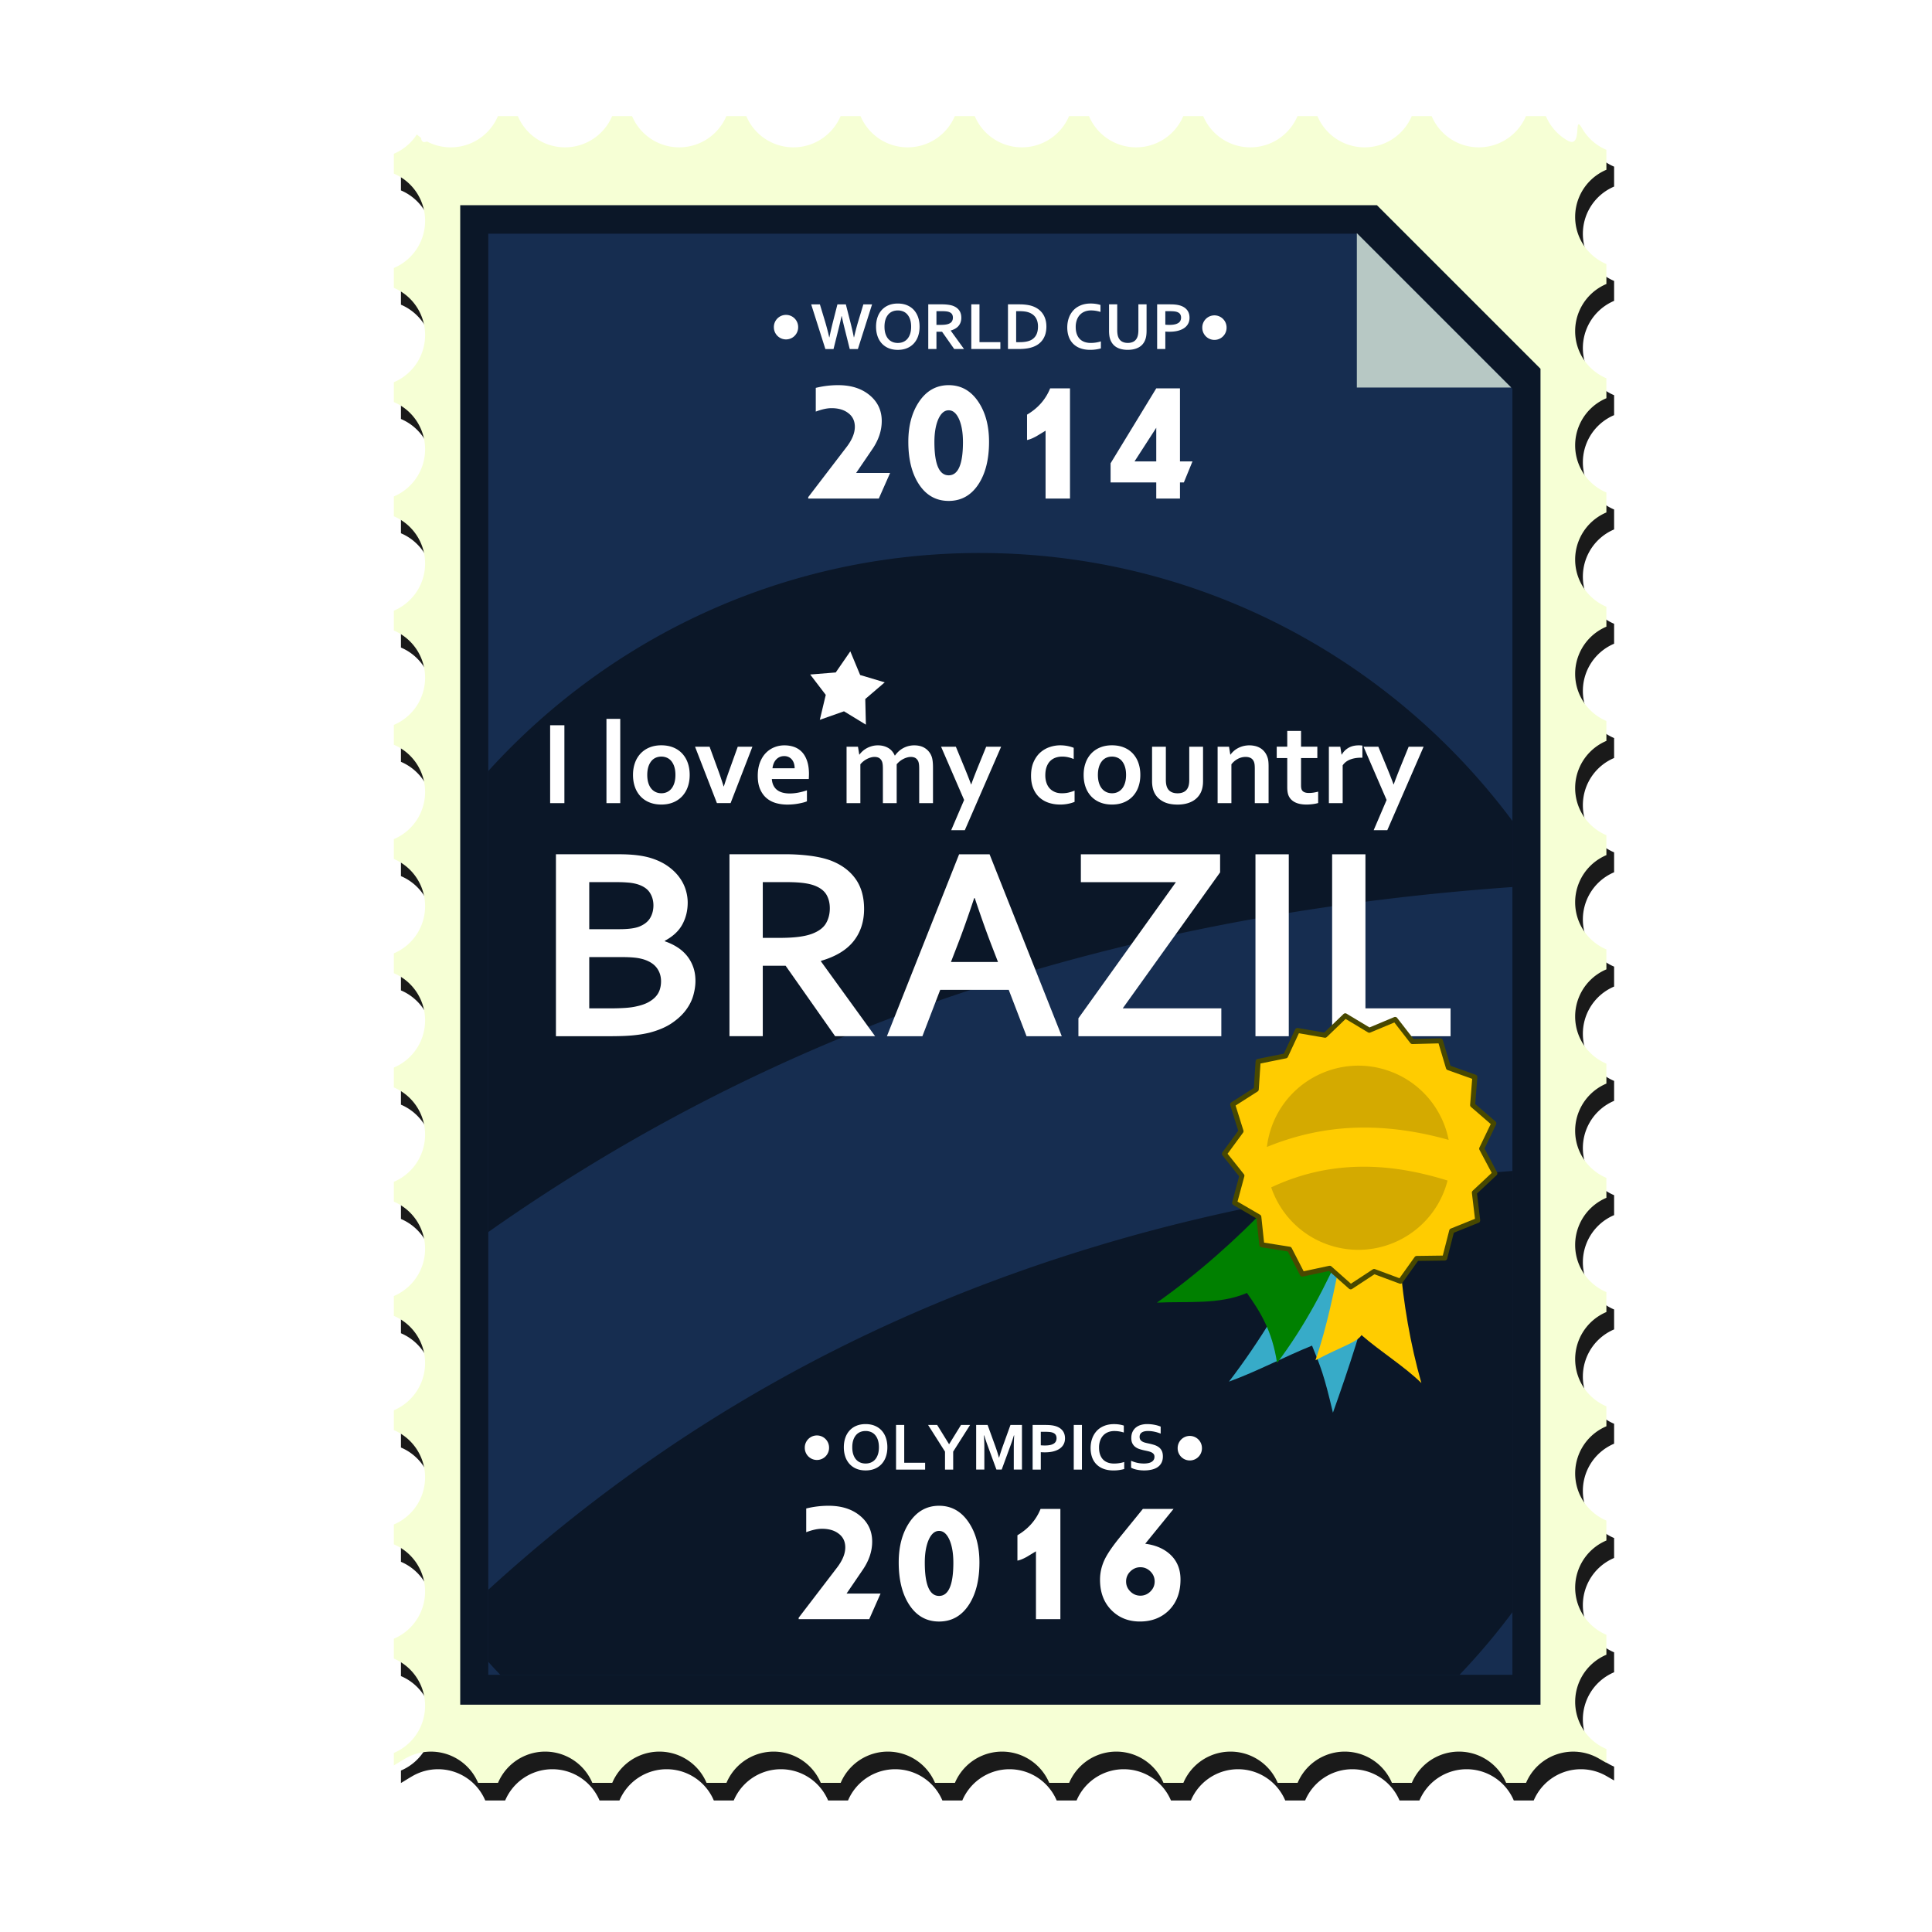
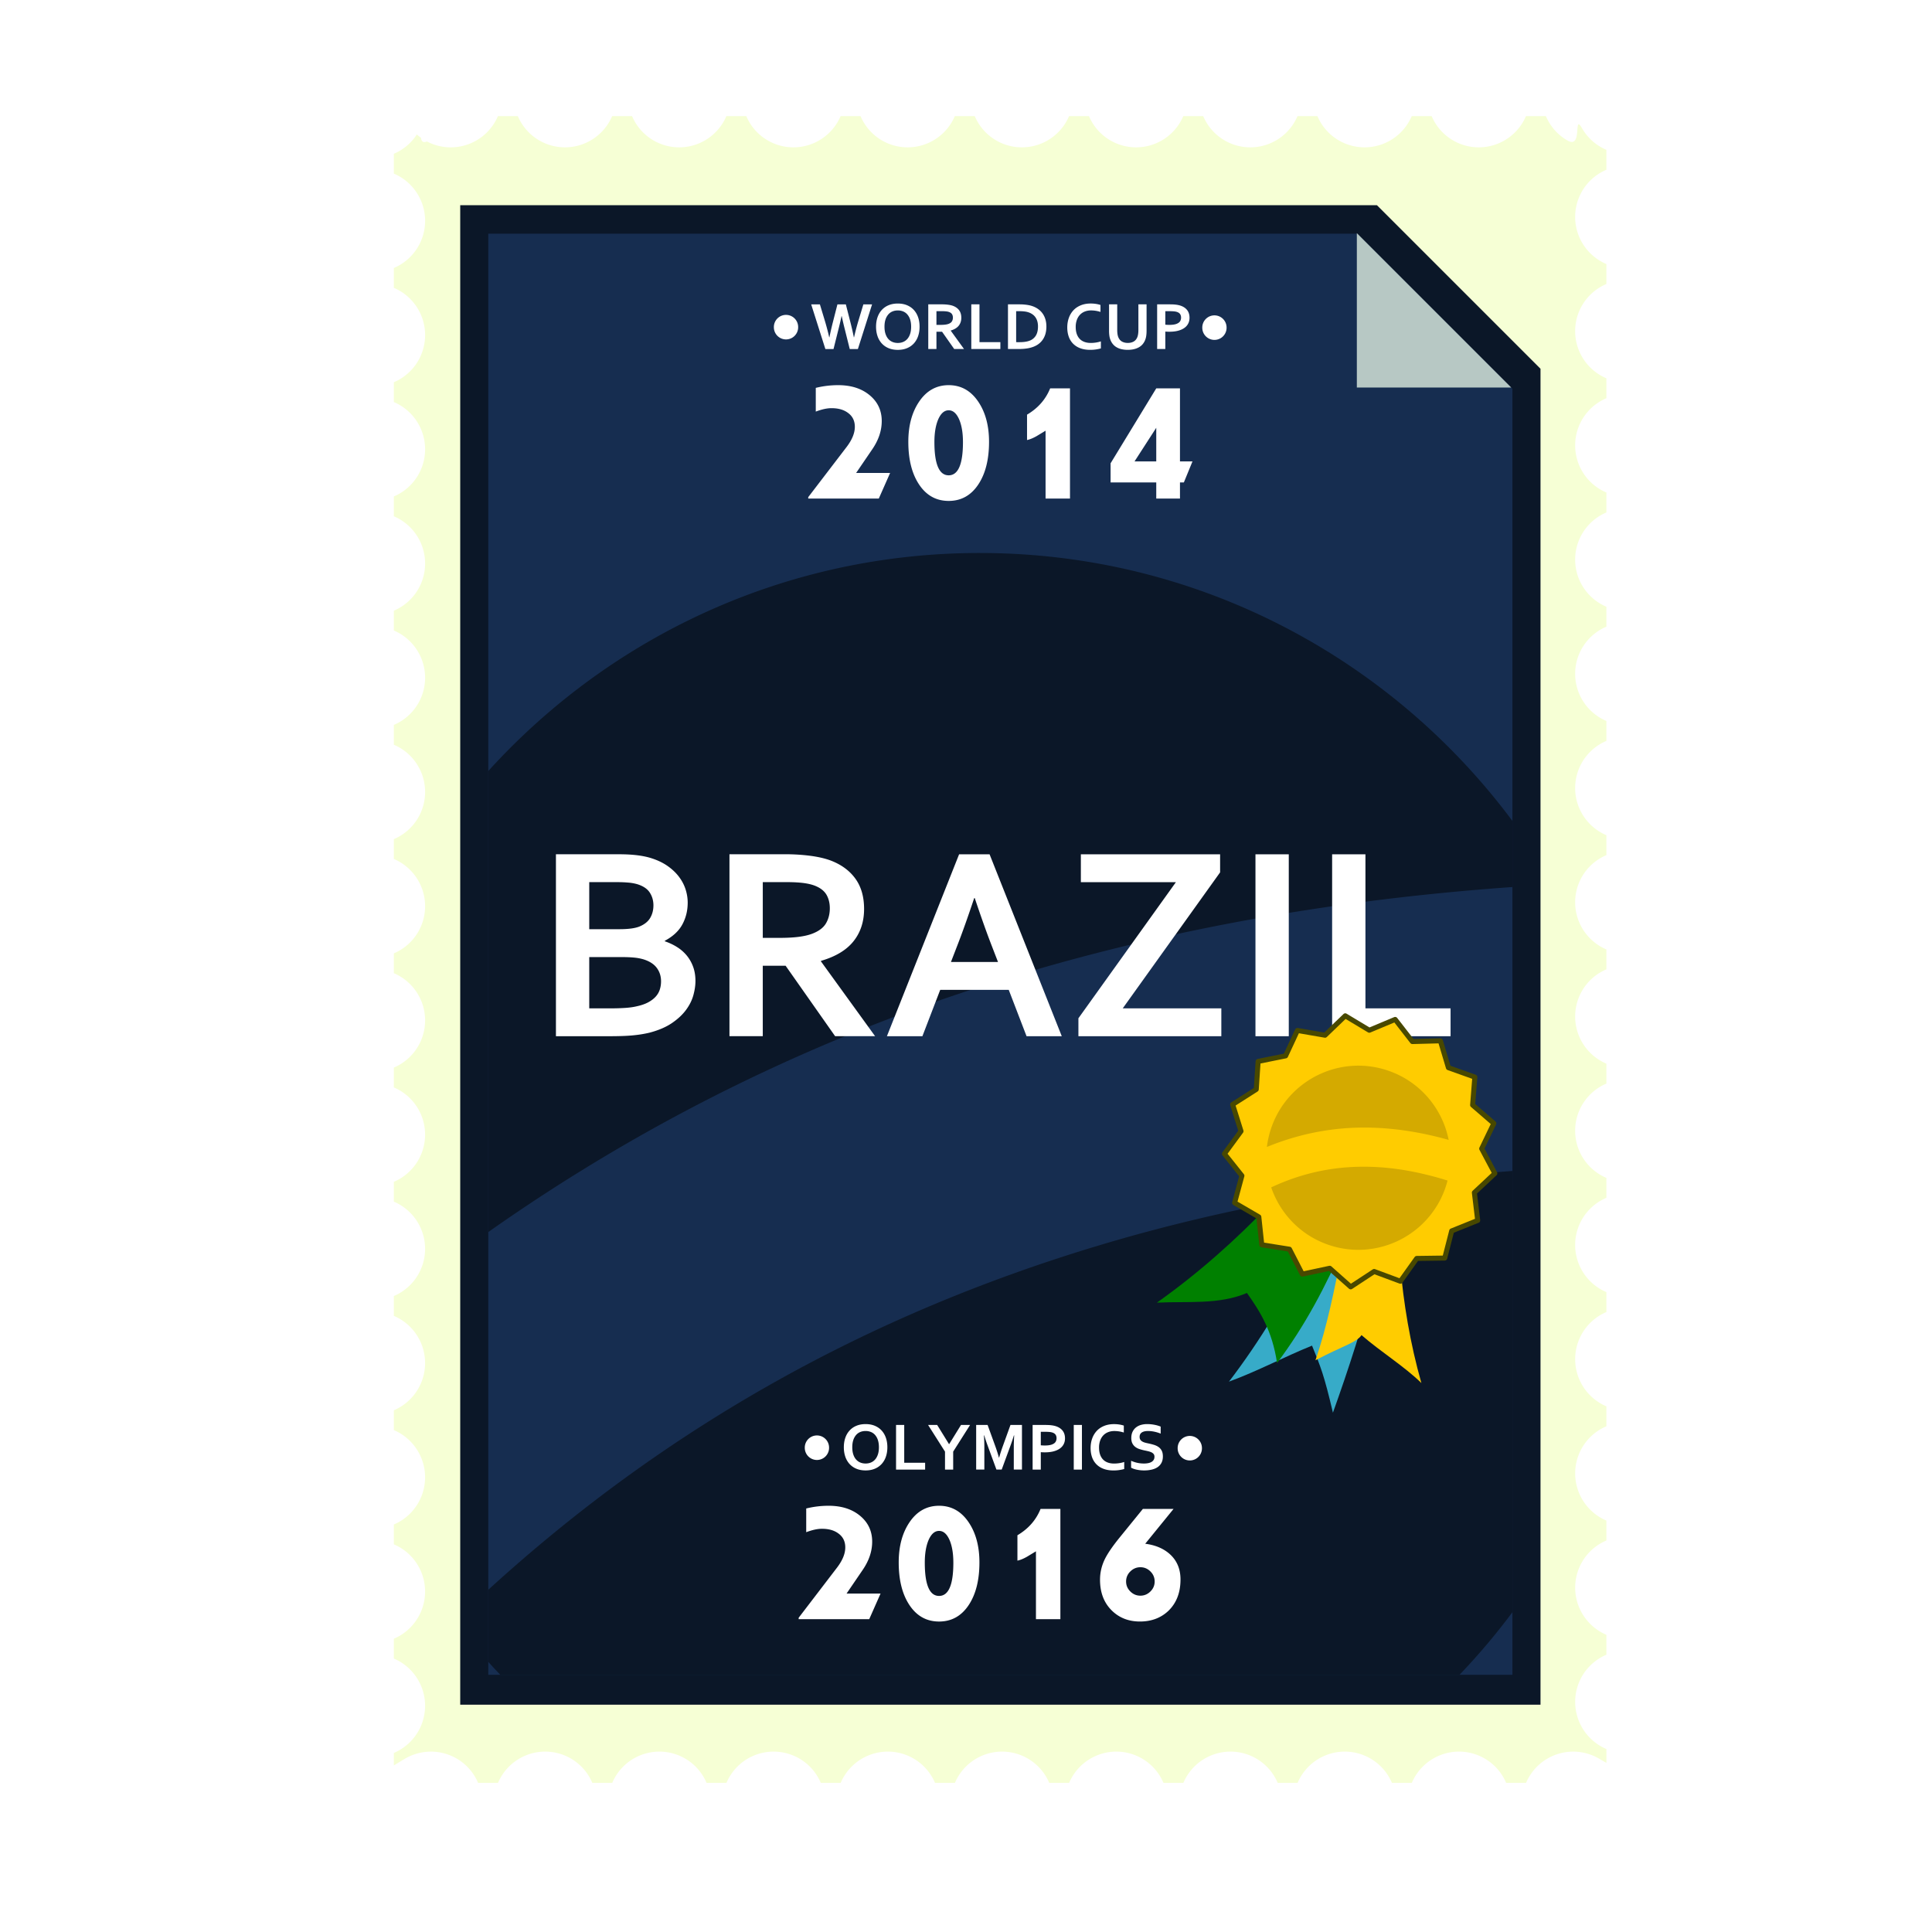
<svg xmlns="http://www.w3.org/2000/svg" viewBox="0 0 400 400">
  <defs>
    <filter id="a" color-interpolation-filters="sRGB">
      <feGaussianBlur stdDeviation="10.213" />
    </filter>
  </defs>
-   <path transform="translate(150.84 -91.57) scale(.292)" d="M-158.45 407.83a36.355 36.355 0 01-15.281 17.281 36.362 36.362 0 01-35.062.719c-3.015 1.23-3.982-.366-4.188-2.594a36.293 36.293 0 01-3-2.375 36.358 36.358 0 01-16.312 13.688v14.062a36.383 36.383 0 0117.312 51.688 36.308 36.308 0 01-17.312 15.281v14.062a36.383 36.383 0 0117.312 51.687 36.307 36.307 0 01-17.312 15.281v14.063a36.383 36.383 0 0117.312 51.687 36.307 36.307 0 01-17.312 15.281v14.062a36.383 36.383 0 0117.312 51.687 36.307 36.307 0 01-17.312 15.281v14.062a36.383 36.383 0 0117.312 51.688 36.307 36.307 0 01-17.312 15.281v14.062a36.383 36.383 0 0117.312 51.687 36.307 36.307 0 01-17.312 15.281v14.063a36.383 36.383 0 0117.312 51.687 36.307 36.307 0 01-17.312 15.281v14.062a36.383 36.383 0 0117.312 51.687 36.307 36.307 0 01-17.312 15.281v14.062a36.37 36.37 0 0117.312 15.313 36.325 36.325 0 010 36.344 36.372 36.372 0 01-17.312 15.312v14.062a36.372 36.372 0 0117.312 15.312 36.325 36.325 0 010 36.344 36.372 36.372 0 01-17.312 15.312v14.063a36.372 36.372 0 0117.312 15.312 36.325 36.325 0 010 36.344 36.372 36.372 0 01-17.312 15.312v14.062a36.372 36.372 0 0117.312 15.312 36.325 36.325 0 010 36.344 36.38 36.38 0 01-17.312 15.313v14.062a36.37 36.37 0 0117.312 15.313 36.325 36.325 0 010 36.344 36.372 36.372 0 01-17.312 15.312v14.062a36.371 36.371 0 0117.312 15.312 36.325 36.325 0 010 36.344 36.372 36.372 0 01-17.312 15.312v8.844c1.918-1.08 4.217-2.632 8.157-4.906a36.325 36.325 0 0136.344 0 36.356 36.356 0 0115.28 17.28h14.126a36.355 36.355 0 0115.28-17.28 36.325 36.325 0 0136.345 0 36.357 36.357 0 0115.28 17.28h14.126a36.356 36.356 0 0115.28-17.28 36.325 36.325 0 0136.345 0 36.357 36.357 0 0115.28 17.28H3.677a36.356 36.356 0 0115.28-17.28 36.325 36.325 0 0136.345 0 36.356 36.356 0 0115.28 17.28h14.126a36.356 36.356 0 0115.28-17.28 36.325 36.325 0 0136.345 0 36.357 36.357 0 0115.28 17.28h14.126a36.355 36.355 0 0115.28-17.28 36.325 36.325 0 0136.345 0 36.357 36.357 0 0115.28 17.28h14.126a36.356 36.356 0 0115.28-17.28 36.325 36.325 0 0136.345 0 36.357 36.357 0 0115.28 17.28H327.8a36.356 36.356 0 0115.28-17.28 36.325 36.325 0 0136.345 0 36.356 36.356 0 0115.28 17.28h14.126a36.356 36.356 0 0115.28-17.28 36.325 36.325 0 0136.345 0 36.357 36.357 0 0115.28 17.28h14.126a36.355 36.355 0 0115.28-17.28 36.325 36.325 0 0136.345 0 36.357 36.357 0 0115.28 17.28h14.126a36.356 36.356 0 0115.28-17.28 36.325 36.325 0 0136.345 0c2.454 1.417 4.087 2.377 5.375 3.093v-9.812a36.356 36.356 0 01-17.281-15.281 36.383 36.383 0 010-36.375c4.012-6.95 10.132-12.212 17.28-15.25v-14.125a36.356 36.356 0 01-17.28-15.281 36.383 36.383 0 010-36.375c4.012-6.95 10.132-12.212 17.28-15.25v-14.125a36.356 36.356 0 01-17.28-15.281 36.383 36.383 0 010-36.375c4.012-6.95 10.132-12.212 17.28-15.25v-14.125a36.355 36.355 0 01-17.28-15.281 36.383 36.383 0 010-36.375c4.012-6.95 10.132-12.212 17.28-15.25v-14.125a36.356 36.356 0 01-17.28-15.281 36.325 36.325 0 010-36.344 36.357 36.357 0 0117.28-15.281v-14.125a36.356 36.356 0 01-17.28-15.281 36.325 36.325 0 010-36.344 36.356 36.356 0 0117.28-15.281v-14.125a36.356 36.356 0 01-17.28-15.281 36.325 36.325 0 010-36.344 36.357 36.357 0 0117.28-15.281v-14.125a36.355 36.355 0 01-17.28-15.281 36.325 36.325 0 010-36.344 36.357 36.357 0 0117.28-15.281v-14.125a36.356 36.356 0 01-17.28-15.281 36.325 36.325 0 010-36.344 36.356 36.356 0 0117.28-15.281v-14.125a36.356 36.356 0 01-17.28-15.281 36.325 36.325 0 010-36.344 36.356 36.356 0 0117.28-15.281v-14.125a36.356 36.356 0 01-17.28-15.281 36.325 36.325 0 010-36.344 36.357 36.357 0 0117.28-15.281v-14.125a36.355 36.355 0 01-17.28-15.281 36.325 36.325 0 010-36.344 36.357 36.357 0 0117.28-15.281v-14.125a36.356 36.356 0 01-17.28-15.281 36.325 36.325 0 010-36.344 36.357 36.357 0 0117.28-15.281v-14.125a36.356 36.356 0 01-17.28-15.281 36.325 36.325 0 010-36.344 36.356 36.356 0 0117.28-15.281v-14.125a36.356 36.356 0 01-17.28-15.281c-6.496-11.251.845 15.12-10.406 8.625-6.95-4.012-12.212-10.132-15.25-17.281H570.83a36.35 36.35 0 01-15.281 17.28 36.383 36.383 0 01-36.375 0c-6.95-4.011-12.212-10.131-15.25-17.28H489.8a36.35 36.35 0 01-15.281 17.28 36.383 36.383 0 01-36.375 0c-6.95-4.011-12.212-10.131-15.25-17.28h-14.125a36.35 36.35 0 01-15.281 17.28 36.383 36.383 0 01-36.375 0c-6.95-4.011-12.212-10.131-15.25-17.28h-14.125a36.35 36.35 0 01-15.281 17.28 36.383 36.383 0 01-36.375 0c-6.95-4.011-12.212-10.131-15.25-17.28h-14.125a36.35 36.35 0 01-15.281 17.28 36.383 36.383 0 01-36.375 0c-6.95-4.011-12.212-10.131-15.25-17.28h-14.125a36.35 36.35 0 01-15.281 17.28 36.383 36.383 0 01-36.375 0c-6.95-4.011-12.212-10.131-15.25-17.28H84.645a36.35 36.35 0 01-15.281 17.28 36.383 36.383 0 01-36.375 0c-6.95-4.011-12.212-10.131-15.25-17.28H3.614a36.35 36.35 0 01-15.281 17.28 36.383 36.383 0 01-36.375 0c-6.95-4.011-12.212-10.131-15.25-17.28h-14.125a36.356 36.356 0 01-15.281 17.28 36.383 36.383 0 01-36.375 0c-6.95-4.011-12.212-10.131-15.25-17.28h-14.125z" filter="url(#a)" fill="#1a1a1a" />
  <path d="M103.09 24.04a10.61 10.61 0 01-14.693 5.253c-.88.36-1.162-.106-1.222-.757a10.59 10.59 0 01-.876-.693 10.609 10.609 0 01-4.76 3.995v4.104a10.618 10.618 0 015.053 15.085 10.597 10.597 0 01-5.054 4.46v4.105a10.618 10.618 0 015.053 15.085 10.596 10.596 0 01-5.053 4.46v4.104a10.618 10.618 0 015.053 15.085 10.596 10.596 0 01-5.053 4.46v4.105a10.618 10.618 0 015.053 15.085 10.596 10.596 0 01-5.053 4.46v4.104a10.618 10.618 0 015.053 15.085 10.596 10.596 0 01-5.053 4.46v4.105a10.618 10.618 0 015.053 15.085 10.596 10.596 0 01-5.053 4.46v4.104a10.618 10.618 0 015.053 15.085 10.596 10.596 0 01-5.053 4.46v4.104a10.618 10.618 0 015.053 15.085 10.598 10.598 0 01-5.053 4.46v4.105a10.616 10.616 0 015.053 15.076 10.616 10.616 0 01-5.053 4.47v4.103a10.616 10.616 0 015.053 15.077 10.616 10.616 0 01-5.053 4.469v4.104a10.616 10.616 0 015.053 15.076 10.616 10.616 0 01-5.053 4.47v4.104a10.616 10.616 0 015.053 15.076 10.615 10.615 0 01-5.053 4.469v4.104a10.616 10.616 0 015.053 15.076 10.616 10.616 0 01-5.053 4.47v4.104a10.616 10.616 0 015.053 15.076 10.616 10.616 0 01-5.053 4.469v2.581c.56-.315 1.23-.768 2.38-1.432a10.601 10.601 0 0115.068 5.044h4.122a10.601 10.601 0 0119.527 0h4.123a10.601 10.601 0 0119.527 0h4.122a10.601 10.601 0 0119.527 0h4.123a10.601 10.601 0 0119.527 0h4.122a10.601 10.601 0 0119.527 0h4.123a10.601 10.601 0 0119.527 0h4.122a10.601 10.601 0 0119.527 0h4.123a10.601 10.601 0 0119.527 0h4.122a10.601 10.601 0 0119.527 0h4.123a10.601 10.601 0 0115.067-5.044c.716.414 1.193.694 1.568.903v-2.864a10.61 10.61 0 01-5.043-15.076 10.592 10.592 0 015.043-4.45v-4.123a10.61 10.61 0 01-5.043-15.076 10.593 10.593 0 015.043-4.451v-4.123a10.61 10.61 0 01-5.043-15.077 10.592 10.592 0 015.043-4.45v-4.123a10.61 10.61 0 01-5.043-15.077 10.592 10.592 0 015.043-4.451v-4.123a10.601 10.601 0 010-19.527v-4.122a10.601 10.601 0 010-19.527v-4.123a10.601 10.601 0 010-19.527v-4.123a10.601 10.601 0 010-19.527v-4.122a10.601 10.601 0 010-19.527v-4.123a10.601 10.601 0 010-19.527v-4.122a10.601 10.601 0 010-19.527v-4.123a10.601 10.601 0 010-19.527v-4.122a10.601 10.601 0 010-19.527v-4.123a10.601 10.601 0 010-19.527v-4.122a10.61 10.61 0 01-5.043-4.46c-1.896-3.284.246 4.413-3.037 2.517a10.592 10.592 0 01-4.451-5.043h-4.123a10.61 10.61 0 01-15.076 5.043 10.592 10.592 0 01-4.45-5.043h-4.123a10.61 10.61 0 01-15.076 5.043 10.592 10.592 0 01-4.451-5.043h-4.123a10.61 10.61 0 01-15.076 5.043 10.592 10.592 0 01-4.45-5.043h-4.123a10.61 10.61 0 01-15.076 5.043 10.592 10.592 0 01-4.451-5.043h-4.122a10.61 10.61 0 01-15.076 5.043 10.592 10.592 0 01-4.451-5.043h-4.123a10.609 10.609 0 01-15.076 5.043 10.592 10.592 0 01-4.45-5.043h-4.123a10.61 10.61 0 01-15.076 5.043 10.592 10.592 0 01-4.451-5.043h-4.123a10.61 10.61 0 01-15.076 5.043 10.592 10.592 0 01-4.45-5.043h-4.123a10.61 10.61 0 01-15.076 5.043 10.592 10.592 0 01-4.451-5.043h-4.122z" fill="#f6ffd5" />
  <path d="M95.283 42.48h189.79l33.871 33.87v276.59H95.284V42.48z" fill="#0b1728" />
  <path d="M101.09 48.38h179.93l32.112 32.111v266.26h-212.04V48.381z" fill="#162d50" />
  <path d="M202.86 114.49c-40.339 0-76.632 17.423-101.77 45.148v95.45c33.431-23.555 69.857-41.243 109.33-53.13 32.415-9.761 66.625-15.749 102.71-18.307v-13.68c-25.04-33.65-65.13-55.48-110.27-55.48zm110.28 127.94c-30.712 2.38-59.295 7.495-85.837 15.487-47.34 14.256-89.017 37.293-126.21 71.228v14.927a137.87 137.87 0 002.485 2.677h198.6a138.281 138.281 0 0010.961-12.977V242.43z" fill="#0b1728" />
  <path d="M280.92 48.27l31.968 31.968H280.92V48.27z" fill="#b7c8c4" />
  <g fill="#fff">
    <path d="M142.38 186.89c0 1.633-.366 3.13-1.098 4.49-.732 1.361-1.943 2.492-3.632 3.393v.113c.939.319 1.797.727 2.576 1.225a8.268 8.268 0 012 1.773c.553.685.985 1.46 1.294 2.323.31.863.465 1.83.465 2.9 0 .92-.146 1.905-.437 2.956-.29 1.051-.802 2.07-1.534 3.055-.732.985-1.708 1.89-2.928 2.717-1.22.825-2.76 1.482-4.617 1.97-.47.113-.981.216-1.535.31-.553.094-1.168.174-1.844.24-.675.065-1.426.112-2.252.14-.826.028-1.755.042-2.787.042h-10.952v-37.67h13.092c2.796 0 5.049.282 6.757.845 1.276.413 2.383.953 3.322 1.619.938.666 1.713 1.408 2.323 2.224.61.817 1.06 1.68 1.35 2.59.292.91.437 1.826.437 2.745zm-20.384 11.262v10.614h4.505a41.62 41.62 0 003.097-.099c.863-.065 1.604-.173 2.224-.323.957-.207 1.755-.484 2.393-.83.638-.348 1.154-.742 1.548-1.183a3.98 3.98 0 00.845-1.464 5.626 5.626 0 00.254-1.704c0-1.05-.291-1.97-.873-2.759-.582-.788-1.492-1.38-2.731-1.773a9.925 9.925 0 00-1.915-.366c-.732-.076-1.67-.113-2.815-.113zm6.222-5.772c1.877 0 3.275-.187 4.195-.563 1.032-.431 1.77-1.027 2.21-1.787.441-.76.662-1.62.662-2.577 0-.994-.254-1.881-.76-2.66-.507-.78-1.37-1.356-2.59-1.732a9.543 9.543 0 00-1.774-.323 26.587 26.587 0 00-2.506-.099h-5.659v9.741zM178.9 188.18c0 2.628-.727 4.857-2.182 6.687s-3.702 3.186-6.743 4.068v.113l11.205 15.485h-8.277l-10.248-14.584h-4.73v14.584h-6.898v-37.67h11.46a40.5 40.5 0 015.292.323c1.633.216 3.031.54 4.195.972 2.215.844 3.923 2.097 5.124 3.758 1.201 1.661 1.802 3.75 1.802 6.265zm-17.568 5.997c1.577 0 2.914-.07 4.012-.211 1.098-.141 2.022-.352 2.773-.634 1.39-.525 2.351-1.243 2.886-2.154.535-.91.802-1.956.802-3.139 0-1.013-.21-1.91-.633-2.689-.422-.778-1.14-1.393-2.154-1.844-.657-.3-1.483-.52-2.477-.661-.995-.141-2.225-.211-3.689-.211h-4.927v11.543zM208.85 204.94h-14.19l-3.688 9.6h-7.348l14.95-37.67h6.306l14.95 37.67h-7.292zm-7.151-19.004c-1.314 3.942-2.487 7.236-3.52 9.882l-1.295 3.35h9.742l-1.295-3.35c-1.033-2.665-2.206-5.96-3.52-9.882zM252.61 176.87v3.744l-20.158 28.154h20.412v5.772h-29.59v-3.716l20.187-28.182h-19.68v-5.772zM259.93 214.54v-37.67h6.898v37.67zM282.7 176.87v31.899h17.625v5.772h-24.522v-37.67z" />
  </g>
  <g fill="#fff">
-     <path d="M113.9 166.28v-16.121h2.952v16.121zM125.56 166.28v-17.446h2.856v17.446zM139.84 160.44c0-.618-.072-1.165-.217-1.639a3.542 3.542 0 00-.602-1.192 2.451 2.451 0 00-.928-.723 2.875 2.875 0 00-1.18-.241c-.419 0-.806.08-1.164.24-.357.161-.664.402-.921.724a3.542 3.542 0 00-.603 1.192c-.144.474-.217 1.02-.217 1.639 0 .618.073 1.165.217 1.639.145.474.348.87.609 1.186a2.6 2.6 0 00.928.723c.357.165.749.247 1.174.247.426 0 .815-.082 1.169-.247a2.56 2.56 0 00.916-.723c.257-.317.457-.712.602-1.186.145-.474.217-1.02.217-1.639zm2.952 0c0 .916-.137 1.751-.41 2.506a5.5 5.5 0 01-1.174 1.94 5.208 5.208 0 01-1.85 1.247c-.723.293-1.53.44-2.422.44-.915 0-1.737-.147-2.464-.44a5.138 5.138 0 01-1.85-1.247 5.474 5.474 0 01-1.162-1.94c-.269-.755-.403-1.59-.403-2.506 0-.916.136-1.751.41-2.506a5.499 5.499 0 011.174-1.94 5.208 5.208 0 011.85-1.247c.722-.293 1.53-.44 2.421-.44.916 0 1.737.147 2.464.44a5.138 5.138 0 011.85 1.247 5.474 5.474 0 011.162 1.94c.27.755.404 1.59.404 2.506zM155.78 154.6l-4.518 11.675h-2.832L143.9 154.6h3.012l1.627 4.458a69.074 69.074 0 011.277 3.76h.048a85.314 85.314 0 011.253-3.688l1.627-4.53zM163.5 164.28c.554 0 1.133-.056 1.735-.169a13.426 13.426 0 001.831-.482v2.278c-.37.16-.935.313-1.698.457-.763.145-1.555.217-2.374.217-.827 0-1.613-.106-2.356-.319s-1.391-.556-1.945-1.03c-.555-.474-.994-1.089-1.32-1.844-.325-.755-.488-1.67-.488-2.747 0-1.06.153-1.988.458-2.783s.715-1.454 1.23-1.976a5.056 5.056 0 011.764-1.175 5.557 5.557 0 012.055-.391c.739 0 1.42.112 2.042.337.622.225 1.16.579 1.614 1.06.454.482.808 1.103 1.06 1.862.254.759.38 1.657.38 2.693-.008.401-.02.743-.036 1.024h-7.65c.04.538.16.998.36 1.38.202.381.465.69.79.927.325.237.705.41 1.139.518.433.109.903.163 1.41.163zm-1.145-7.735c-.361 0-.682.066-.963.199a2.262 2.262 0 00-.73.542 2.646 2.646 0 00-.487.801c-.12.305-.201.63-.241.976h4.59c0-.345-.046-.67-.138-.976a2.401 2.401 0 00-.41-.801 1.939 1.939 0 00-.675-.542 2.117 2.117 0 00-.946-.2zM190.31 159.17a9.48 9.48 0 00-.024-.699 3.403 3.403 0 00-.084-.566 1.59 1.59 0 00-.518-.856c-.258-.216-.619-.329-1.085-.337-.249 0-.506.036-.771.109a4.16 4.16 0 00-.79.307 4.379 4.379 0 00-1.39 1.114v8.037h-2.856v-7.109c0-.249-.008-.482-.024-.699a3.403 3.403 0 00-.085-.566 1.606 1.606 0 00-.512-.855c-.253-.217-.616-.33-1.09-.338-.25 0-.506.036-.771.109a4.161 4.161 0 00-.79.307 4.38 4.38 0 00-1.391 1.114v8.037h-2.856v-11.675h2.362l.265 1.626h.048c.169-.24.382-.478.639-.71.257-.233.548-.438.873-.615.326-.177.683-.32 1.073-.428.39-.108.8-.162 1.235-.162.77 0 1.464.17 2.078.512.614.341 1.082.873 1.404 1.596h.048c.225-.313.476-.598.753-.855s.584-.478.922-.663a4.8 4.8 0 012.337-.59c.835.008 1.536.182 2.103.524a3.443 3.443 0 011.512 1.903c.056.181.102.384.138.609.036.225.062.474.079.747.016.273.024.586.024.94v7.24h-2.856zM194.84 154.6h3.06l1.747 4.229c.659 1.607 1.125 2.795 1.398 3.566h.048c.2-.602.627-1.718 1.277-3.35l1.808-4.445h3.096l-7.518 17.278h-2.82l2.675-6.253zM222.48 166.02a7.219 7.219 0 01-1.325.392 8.103 8.103 0 01-1.651.162c-.843 0-1.63-.12-2.361-.361a5.332 5.332 0 01-1.916-1.097c-.546-.49-.976-1.11-1.29-1.861-.313-.751-.47-1.629-.47-2.633 0-1.124.181-2.088.543-2.891.361-.804.83-1.456 1.404-1.958a5.57 5.57 0 011.94-1.109 6.767 6.767 0 012.126-.355 7.99 7.99 0 011.506.138c.482.093.92.22 1.313.38v2.325a6.61 6.61 0 00-1.126-.367 5.661 5.661 0 00-1.283-.139c-.458 0-.896.07-1.314.211-.417.14-.787.364-1.108.669-.321.305-.576.709-.765 1.21-.189.503-.283 1.107-.283 1.814 0 .514.072.998.217 1.452.144.454.355.841.632 1.163.277.32.63.58 1.06.777.43.196.938.295 1.524.295.523 0 .996-.052 1.422-.157a8.815 8.815 0 001.205-.385zM233.14 160.44c0-.618-.072-1.165-.217-1.639a3.542 3.542 0 00-.602-1.192 2.451 2.451 0 00-.928-.723 2.875 2.875 0 00-1.18-.241c-.419 0-.806.08-1.164.24-.357.161-.664.402-.921.724a3.542 3.542 0 00-.603 1.192c-.144.474-.217 1.02-.217 1.639 0 .618.073 1.165.217 1.639.145.474.348.87.609 1.186a2.6 2.6 0 00.928.723c.357.165.749.247 1.174.247.426 0 .815-.082 1.169-.247a2.56 2.56 0 00.916-.723c.257-.317.457-.712.602-1.186.145-.474.217-1.02.217-1.639zm2.952 0c0 .916-.137 1.751-.41 2.506a5.5 5.5 0 01-1.174 1.94 5.209 5.209 0 01-1.85 1.247c-.723.293-1.53.44-2.422.44-.915 0-1.737-.147-2.464-.44a5.138 5.138 0 01-1.849-1.247 5.474 5.474 0 01-1.163-1.94c-.269-.755-.403-1.59-.403-2.506 0-.916.136-1.751.41-2.506a5.5 5.5 0 011.174-1.94 5.208 5.208 0 011.85-1.247c.722-.293 1.53-.44 2.421-.44.916 0 1.737.147 2.464.44a5.14 5.14 0 011.85 1.247 5.474 5.474 0 011.162 1.94c.27.755.404 1.59.404 2.506zM243.8 166.58c-1.173 0-2.145-.199-2.916-.596-.77-.398-1.353-.934-1.747-1.609a4.313 4.313 0 01-.464-1.193 6.42 6.42 0 01-.15-1.445v-7.133h2.855v6.831c0 .394.028.733.085 1.018.056.285.14.532.253.741.192.354.465.617.819.79.353.172.775.259 1.265.259.514 0 .954-.097 1.32-.29.365-.192.64-.486.825-.88.184-.377.277-.903.277-1.578v-6.891h2.855v7.132c0 .948-.164 1.747-.494 2.398a4 4 0 01-.717 1.006c-.293.301-.638.558-1.036.771s-.847.378-1.35.494a7.451 7.451 0 01-1.68.175zM254.72 156.23h.048c.169-.241.382-.478.639-.71.257-.234.55-.439.88-.615.329-.177.692-.32 1.09-.428a5.225 5.225 0 012.506-.018 3.7 3.7 0 011.09.452c.33.205.62.47.874.795.253.325.452.713.596 1.163.08.249.135.52.163.813.028.293.042.632.042 1.018v7.578h-2.856v-7.132c0-.314-.012-.583-.036-.808a2.373 2.373 0 00-.132-.59c-.145-.37-.364-.635-.657-.795-.293-.16-.648-.241-1.066-.241a3.46 3.46 0 00-1.596.391 4.12 4.12 0 00-1.356 1.139v8.036h-2.855v-11.675h2.361zM272.91 166.26a7.176 7.176 0 01-1.15.229c-.446.056-.862.084-1.248.084-.98 0-1.78-.158-2.403-.476-.623-.317-1.063-.773-1.32-1.367-.184-.426-.277-1.004-.277-1.735v-6.049h-2.18v-2.35h2.18v-3.264h2.856v3.265h3.373v2.35h-3.373v5.674c0 .45.068.783.205 1 .24.37.718.555 1.433.555.33 0 .657-.027.982-.079.326-.052.633-.118.922-.199zM282.07 156.87h-.241c-.876 0-1.645.13-2.307.392-.663.26-1.175.66-1.536 1.198v7.82h-2.856v-11.675h2.362l.265 1.626h.048a3.707 3.707 0 011.391-1.403c.59-.342 1.3-.512 2.127-.512.29 0 .538.016.747.048zM282.31 154.6h3.06l1.747 4.229c.659 1.607 1.125 2.795 1.398 3.566h.048c.2-.602.627-1.718 1.277-3.35l1.808-4.445h3.096l-7.518 17.278h-2.82l2.675-6.253z" />
-   </g>
-   <path d="M179.273 150.034l-4.532-2.765-5.007 1.762 1.23-5.164-3.224-4.217 5.291-.426 3.015-4.37 2.04 4.9 5.088 1.518-4.03 3.455z" fill="#fff" />
+     </g>
  <path d="M282.96 229.93l6.516 4.24c-.71 19.203-7.076 40.366-13.508 58.313-1.846-7.876-2.546-9.505-4.326-13.886-5.766 2.329-11.263 5.285-17.197 7.457 12.79-16.75 21.56-35.896 28.515-56.123z" fill="#37abc8" />
  <path d="M289.48 235.84l-6.138 1.255c-5.139 14.607-6.09 30.286-10.989 44.534 5.847-3.082 8.502-3.659 9.535-5.209 3.96 3.453 8.8 6.414 12.395 9.924-4.642-16.337-5.563-33.283-4.804-50.504z" fill="#fc0" />
  <path d="M283.45 224.6l4.959 5.987c-6.392 18.121-12.528 36.386-24.01 51.607-1.001-6.723-3.556-10.72-6.235-14.499-5.721 2.458-12.326 1.695-18.636 2.003 17.194-12.186 31.264-27.855 43.923-45.097z" fill="green" />
  <path d="M293.314 260.546l-3.374 4.723-5.44-2.023-4.853 3.185-4.342-3.852-5.676 1.217-2.657-5.16-5.732-.915-.614-5.772-5.015-2.924 1.513-5.604-3.62-4.538 3.435-4.68-1.736-5.538 4.893-3.123.383-5.792 5.69-1.144 2.449-5.262 5.72.988 4.184-4.022 4.977 2.988 5.355-2.24 3.56 4.585 5.803-.154 1.664 5.56 5.466 1.954-.457 5.786 4.392 3.796-2.516 5.23 2.723 5.126-4.236 3.969.689 5.763-5.384 2.17-1.44 5.623z" stroke-linejoin="round" stroke="#484800" stroke-linecap="round" stroke-width="1.038" fill="#fc0" />
  <path d="M287.39 221.66c-9.957-3.4-20.796 1.926-24.196 11.883a19.102 19.102 0 00-.894 3.922c7.153-2.937 14.532-4.258 22.161-3.98 5.068.185 10.214 1.04 15.47 2.516-1.284-6.45-5.874-12.065-12.541-14.34zm12.299 22.756c-5.427-1.694-10.587-2.647-15.519-2.827-7.29-.266-14.183 1.059-20.98 4.244 1.84 5.4 6.071 9.92 11.884 11.904 9.957 3.4 20.799-1.92 24.198-11.878.163-.477.304-.958.428-1.439-.004 0-.007-.003-.01-.004z" fill="#d4aa00" />
  <g fill="#fff">
    <path d="M184.29 97.92l-2.345 5.301h-14.61v-.293l7.964-10.408c1.124-1.482 1.686-2.866 1.686-4.153 0-1.238-.473-2.199-1.417-2.883-.864-.651-2.004-.977-3.42-.977-.913 0-1.996.236-3.25.709v-4.911a19.265 19.265 0 014.642-.562c2.671 0 4.841.692 6.51 2.077s2.505 3.168 2.505 5.35c0 1.987-.652 3.933-1.955 5.839l-3.347 4.91zM204.77 91.47c0 3.6-.717 6.507-2.15 8.722-1.515 2.345-3.583 3.518-6.205 3.518s-4.691-1.173-6.206-3.518c-1.433-2.215-2.15-5.122-2.15-8.722 0-3.274.717-6.002 2.15-8.184 1.548-2.362 3.616-3.543 6.206-3.543 2.59 0 4.658 1.181 6.205 3.543 1.433 2.182 2.15 4.91 2.15 8.184zm-5.4.049c0-1.857-.252-3.396-.757-4.617-.553-1.303-1.286-1.955-2.198-1.955-.912 0-1.645.652-2.2 1.955-.504 1.221-.757 2.76-.757 4.617 0 4.593.986 6.89 2.957 6.89s2.956-2.297 2.956-6.89zM221.53 103.22h-5.057V89.172l-1.857 1.124c-.75.423-1.409.692-1.979.806v-5.253c2.264-1.335 3.86-3.151 4.789-5.448h4.104zM246.89 95.53l-1.783 4.349h-.807v3.347h-4.91v-3.347h-9.455V95.92l9.455-15.514h4.91V95.53zm-7.5 0v-6.963l-4.496 6.963z" />
  </g>
  <g fill="#fff">
    <path d="M174.23 65.45c-.18.862-.387 1.75-.622 2.668l-1.037 4.147h-1.686l-2.937-9.248h1.803l1.113 3.684c.336 1.156.608 2.202.816 3.138h.041c.203-1.005.438-2.035.705-3.09l.954-3.732h1.741l.954 3.732c.267 1.046.502 2.076.705 3.09h.042c.253-1.106.525-2.152.815-3.138l1.113-3.684h1.804l-2.938 9.248h-1.686l-1.037-4.147a75.888 75.888 0 01-.622-2.668zM188.64 67.64c0-.562-.07-1.054-.207-1.476a3.02 3.02 0 00-.574-1.054 2.298 2.298 0 00-.87-.629 2.882 2.882 0 00-1.107-.207c-.4 0-.77.07-1.105.207a2.298 2.298 0 00-.871.63 3.019 3.019 0 00-.574 1.053c-.138.422-.207.914-.207 1.476 0 .562.069 1.054.207 1.476.138.421.33.771.574 1.05.244.279.534.488.87.629.337.14.706.21 1.106.21.401 0 .77-.07 1.106-.21.337-.14.627-.35.871-.629s.435-.629.574-1.05c.138-.422.207-.914.207-1.476zm1.749 0c0 .705-.1 1.351-.301 1.939a4.285 4.285 0 01-.878 1.517 3.946 3.946 0 01-1.417.988c-.56.235-1.196.352-1.91.352-.715 0-1.352-.117-1.912-.352a3.946 3.946 0 01-1.416-.988 4.284 4.284 0 01-.878-1.517c-.2-.588-.3-1.234-.3-1.939 0-.705.1-1.351.3-1.939.2-.587.493-1.093.878-1.517a3.946 3.946 0 011.416-.988c.56-.235 1.197-.352 1.911-.352.715 0 1.352.117 1.911.352.56.235 1.033.565 1.417.988.385.424.678.93.878 1.517.2.588.3 1.234.3 1.939zM199.03 65.79c0 .645-.179 1.192-.536 1.641-.357.45-.908.783-1.655 1v.027l2.75 3.8h-2.031l-2.516-3.58h-1.16v3.58h-1.694v-9.246H195c.465 0 .898.026 1.3.08.4.052.743.132 1.029.238.544.207.963.514 1.258.922.295.408.442.92.442 1.538zm-4.313 1.472c.387 0 .716-.017.985-.052.27-.034.497-.086.681-.155.341-.13.577-.305.708-.529.132-.223.197-.48.197-.77 0-.25-.051-.47-.155-.66-.104-.192-.28-.343-.529-.453a2.227 2.227 0 00-.608-.163 6.616 6.616 0 00-.905-.051h-1.21v2.833zM202.79 63.01v7.83h4.327v1.417h-6.02V63.01zM208.69 72.26v-9.247h2.447a10.796 10.796 0 011.313.083c.212.027.417.06.615.1.198.039.38.086.546.141a4.72 4.72 0 011.306.636c.378.268.695.583.95.947.256.364.45.77.58 1.22.132.45.198.936.198 1.462 0 .497-.055.964-.166 1.4-.11.435-.279.832-.505 1.191-.225.36-.51.677-.853.95-.343.275-.75.5-1.22.675a6.488 6.488 0 01-1.334.331c-.497.074-1.057.11-1.68.11zm2.391-1.417c.99 0 1.765-.136 2.323-.408a2.506 2.506 0 001.12-1.064c.252-.465.38-1.06.38-1.783a3.89 3.89 0 00-.125-1.023 2.798 2.798 0 00-.36-.812 2.486 2.486 0 00-.57-.612 3.128 3.128 0 00-.757-.421 4.01 4.01 0 00-.877-.221 7.718 7.718 0 00-1.085-.07h-.747v6.414zM225.88 64.27c-.46 0-.886.076-1.275.228-.39.152-.723.373-1.002.664-.279.29-.497.648-.653 1.074a4.22 4.22 0 00-.235 1.462c0 .544.071 1.022.214 1.434.143.412.348.757.615 1.033.267.277.593.485.978.626a3.8 3.8 0 001.31.21c.35 0 .707-.027 1.07-.082a6.155 6.155 0 001.024-.242v1.458a8.253 8.253 0 01-2.205.297c-.783 0-1.472-.112-2.066-.335a4.03 4.03 0 01-1.49-.947 3.936 3.936 0 01-.898-1.465c-.2-.569-.3-1.197-.3-1.883 0-.705.106-1.36.32-1.963a4.567 4.567 0 01.927-1.569c.403-.442.907-.79 1.513-1.044.606-.253 1.291-.382 2.056-.387.392 0 .763.027 1.113.08s.666.128.947.224v1.438a6.695 6.695 0 00-1.03-.242 6.498 6.498 0 00-.933-.069zM233.48 72.43a5.52 5.52 0 01-1.306-.142 3.654 3.654 0 01-1.023-.407 2.853 2.853 0 01-.753-.65 3.188 3.188 0 01-.498-.867 3.762 3.762 0 01-.218-.857 7.633 7.633 0 01-.065-1.051V63.01h1.693v5.294c0 .654.078 1.166.235 1.534.175.41.43.706.767.888s.733.273 1.189.273c.456 0 .852-.09 1.188-.273.337-.182.593-.478.768-.888.156-.368.235-.88.235-1.534V63.01h1.693v5.446c0 .387-.022.737-.066 1.05a3.764 3.764 0 01-.218.858 3.14 3.14 0 01-.5.867c-.21.256-.466.472-.768.65a3.798 3.798 0 01-1.04.407c-.392.095-.83.142-1.313.142zM242.13 68.68c-.152 0-.302-.002-.45-.007s-.285-.014-.414-.028v3.615h-1.693v-9.247h2.668c.447 0 .837.02 1.171.058.334.04.632.098.895.177.631.193 1.117.502 1.458.926.341.424.512.963.512 1.617 0 .447-.092.849-.277 1.206-.184.357-.453.66-.808.909-.355.249-.788.44-1.3.574-.511.133-1.098.2-1.762.2zm-.864-1.458c.097.013.22.024.37.03.15.008.305.011.466.011.457 0 .839-.037 1.148-.11a2.2 2.2 0 00.746-.308c.189-.131.325-.29.408-.477a1.49 1.49 0 00.124-.611c0-.272-.062-.507-.186-.705-.125-.199-.341-.353-.65-.463a2.78 2.78 0 00-.598-.121 8.45 8.45 0 00-.874-.038h-.954z" />
  </g>
  <path d="M165.25 67.758a2.514 2.514 0 11-5.028 0 2.514 2.514 0 115.027 0zM253.95 67.858a2.514 2.514 0 11-5.028 0 2.514 2.514 0 115.027 0z" fill="#fff" />
  <g fill="#fff">
    <path d="M182.31 329.93l-2.345 5.301h-14.61v-.293l7.964-10.408c1.124-1.482 1.686-2.866 1.686-4.153 0-1.238-.473-2.199-1.417-2.883-.864-.651-2.004-.977-3.42-.977-.913 0-1.996.236-3.25.709v-4.911a19.264 19.264 0 014.642-.562c2.671 0 4.841.692 6.51 2.077s2.505 3.168 2.505 5.35c0 1.987-.652 3.933-1.955 5.839l-3.347 4.91zM202.78 323.48c0 3.6-.717 6.507-2.15 8.722-1.515 2.345-3.583 3.518-6.205 3.518s-4.691-1.173-6.206-3.518c-1.433-2.215-2.15-5.123-2.15-8.722 0-3.274.717-6.002 2.15-8.184 1.548-2.362 3.616-3.543 6.206-3.543 2.59 0 4.658 1.181 6.205 3.543 1.433 2.182 2.15 4.91 2.15 8.184zm-5.4.049c0-1.857-.252-3.396-.757-4.617-.553-1.303-1.286-1.955-2.198-1.955-.912 0-1.645.652-2.2 1.955-.504 1.221-.757 2.76-.757 4.617 0 4.593.986 6.89 2.957 6.89 1.97 0 2.956-2.297 2.956-6.89zM219.54 335.23h-5.057v-14.048l-1.857 1.124c-.75.423-1.409.692-1.979.806v-5.253c2.264-1.335 3.86-3.151 4.789-5.448h4.104zM244.41 327.02c0 2.687-.823 4.837-2.467 6.45-1.564 1.498-3.543 2.247-5.937 2.247-2.346 0-4.292-.765-5.84-2.296-1.612-1.596-2.418-3.714-2.418-6.352 0-1.482.334-2.907 1.002-4.276.586-1.189 1.62-2.695 3.103-4.52l4.764-5.863h6.352l-5.864 7.207c2.036.261 3.697.945 4.984 2.053 1.547 1.335 2.321 3.119 2.321 5.35zm-5.35.415c0-.814-.294-1.51-.88-2.088-.586-.579-1.279-.868-2.077-.868s-1.49.29-2.076.868a2.828 2.828 0 00-.88 2.088c0 .798.294 1.487.88 2.065.586.578 1.278.867 2.076.867.799 0 1.49-.29 2.077-.867.586-.578.88-1.267.88-2.065z" />
  </g>
  <g fill="#fff">
    <path d="M181.97 299.64c0-.562-.07-1.054-.207-1.476a3.02 3.02 0 00-.574-1.054 2.298 2.298 0 00-.87-.629 2.882 2.882 0 00-1.107-.207c-.4 0-.769.07-1.105.207a2.298 2.298 0 00-.871.63 3.019 3.019 0 00-.574 1.053c-.138.422-.207.914-.207 1.476 0 .562.069 1.054.207 1.476.138.421.33.771.574 1.05.244.279.534.488.87.629.337.14.706.21 1.106.21.401 0 .77-.07 1.106-.21.337-.14.627-.35.871-.629s.435-.629.574-1.05c.138-.422.207-.914.207-1.476zm1.749 0c0 .705-.1 1.351-.301 1.939a4.285 4.285 0 01-.878 1.517 3.946 3.946 0 01-1.417.988c-.56.235-1.196.352-1.91.352-.715 0-1.352-.117-1.912-.352a3.946 3.946 0 01-1.416-.988 4.284 4.284 0 01-.878-1.517c-.2-.588-.3-1.234-.3-1.939 0-.705.1-1.351.3-1.939.2-.587.493-1.093.878-1.517a3.946 3.946 0 011.416-.988c.56-.235 1.197-.352 1.911-.352.715 0 1.352.117 1.911.352.56.235 1.033.565 1.417.988.385.424.678.93.878 1.517.2.588.3 1.234.3 1.939zM187.21 295.02v7.83h4.327v1.417h-6.02v-9.247zM196.51 299l2.46-3.98h1.88l-3.504 5.521v3.725h-1.693v-3.725l-3.504-5.522h1.88l2.46 3.981zM206.86 301.78c.203-.728.454-1.509.753-2.343l1.597-4.423h2.377v9.247h-1.693v-4.686c0-.686.028-1.483.083-2.39h-.062a39.8 39.8 0 01-.277.884c-.106.327-.216.65-.331.967l-1.915 5.225H206.3l-1.914-5.225c-.115-.318-.226-.64-.332-.967a39.853 39.853 0 01-.276-.885h-.063c.056.852.083 1.647.083 2.384v4.693h-1.693v-9.247h2.364l1.596 4.402c.267.733.518 1.521.753 2.364zM216.35 300.69c-.152 0-.302-.002-.45-.007a5.75 5.75 0 01-.414-.028v3.615h-1.693v-9.247h2.668c.447 0 .837.02 1.171.058.334.04.632.098.895.177.631.193 1.117.502 1.458.926.341.424.512.963.512 1.617 0 .447-.092.849-.277 1.206-.184.357-.453.66-.808.909-.355.249-.788.44-1.3.574-.511.133-1.098.2-1.762.2zm-.864-1.458c.097.013.22.024.37.03.15.008.305.011.466.011.457 0 .839-.037 1.148-.11a2.2 2.2 0 00.746-.308c.189-.131.325-.29.408-.477a1.49 1.49 0 00.124-.611c0-.272-.062-.507-.186-.705-.125-.199-.341-.353-.65-.463a2.78 2.78 0 00-.598-.121 8.45 8.45 0 00-.874-.038h-.954zM222.31 304.27v-9.247h1.693v9.247zM230.71 296.28c-.46 0-.886.076-1.275.228-.39.152-.723.373-1.002.664-.279.29-.497.648-.653 1.074a4.22 4.22 0 00-.235 1.462c0 .544.071 1.022.214 1.434.143.412.348.757.615 1.033.267.277.593.485.978.626s.821.21 1.31.21c.35 0 .707-.027 1.07-.082a6.155 6.155 0 001.024-.242v1.458a8.252 8.252 0 01-2.205.297c-.783 0-1.472-.112-2.066-.335a4.03 4.03 0 01-1.49-.947 3.935 3.935 0 01-.898-1.465c-.2-.569-.3-1.197-.3-1.883 0-.705.106-1.36.32-1.963a4.567 4.567 0 01.927-1.569c.403-.442.907-.79 1.513-1.044.606-.253 1.291-.382 2.056-.387.392 0 .763.027 1.113.08s.666.128.947.224v1.438a6.695 6.695 0 00-1.03-.242 6.498 6.498 0 00-.933-.069zM239.02 301.61c0-.235-.058-.425-.173-.57a1.27 1.27 0 00-.47-.356 3.433 3.433 0 00-.667-.225 27.588 27.588 0 00-.777-.17c-.36-.077-.703-.17-1.03-.279a2.899 2.899 0 01-.864-.45 2.074 2.074 0 01-.594-.728c-.148-.295-.221-.664-.221-1.106 0-.489.085-.914.255-1.275.17-.362.402-.661.695-.899a2.955 2.955 0 011.03-.532 4.652 4.652 0 011.33-.176c.493 0 .988.048 1.486.145a6.51 6.51 0 011.285.373v1.452a7.837 7.837 0 00-1.378-.412 6.542 6.542 0 00-1.24-.127c-.558 0-.988.1-1.29.304-.302.202-.453.506-.453.912 0 .235.05.428.149.58.1.153.234.278.404.377.17.1.367.179.588.239.22.06.456.115.705.165.391.083.766.179 1.123.287.357.109.674.26.95.453.277.193.495.446.657.757.16.31.242.708.242 1.192 0 .498-.093.928-.277 1.292a2.423 2.423 0 01-.784.902c-.339.238-.75.414-1.234.529a6.86 6.86 0 01-1.59.173c-.502 0-.996-.05-1.482-.149-.486-.099-.89-.238-1.213-.418v-1.43c.456.198.9.342 1.334.431.433.09.88.135 1.34.135.268 0 .53-.022.789-.066.258-.043.49-.118.694-.224.205-.106.37-.25.494-.432.125-.182.187-.407.187-.674z" />
  </g>
  <path d="M171.65 299.758a2.514 2.514 0 11-5.028 0 2.514 2.514 0 115.027 0zM248.85 299.858a2.514 2.514 0 11-5.028 0 2.514 2.514 0 115.027 0z" fill="#fff" />
</svg>